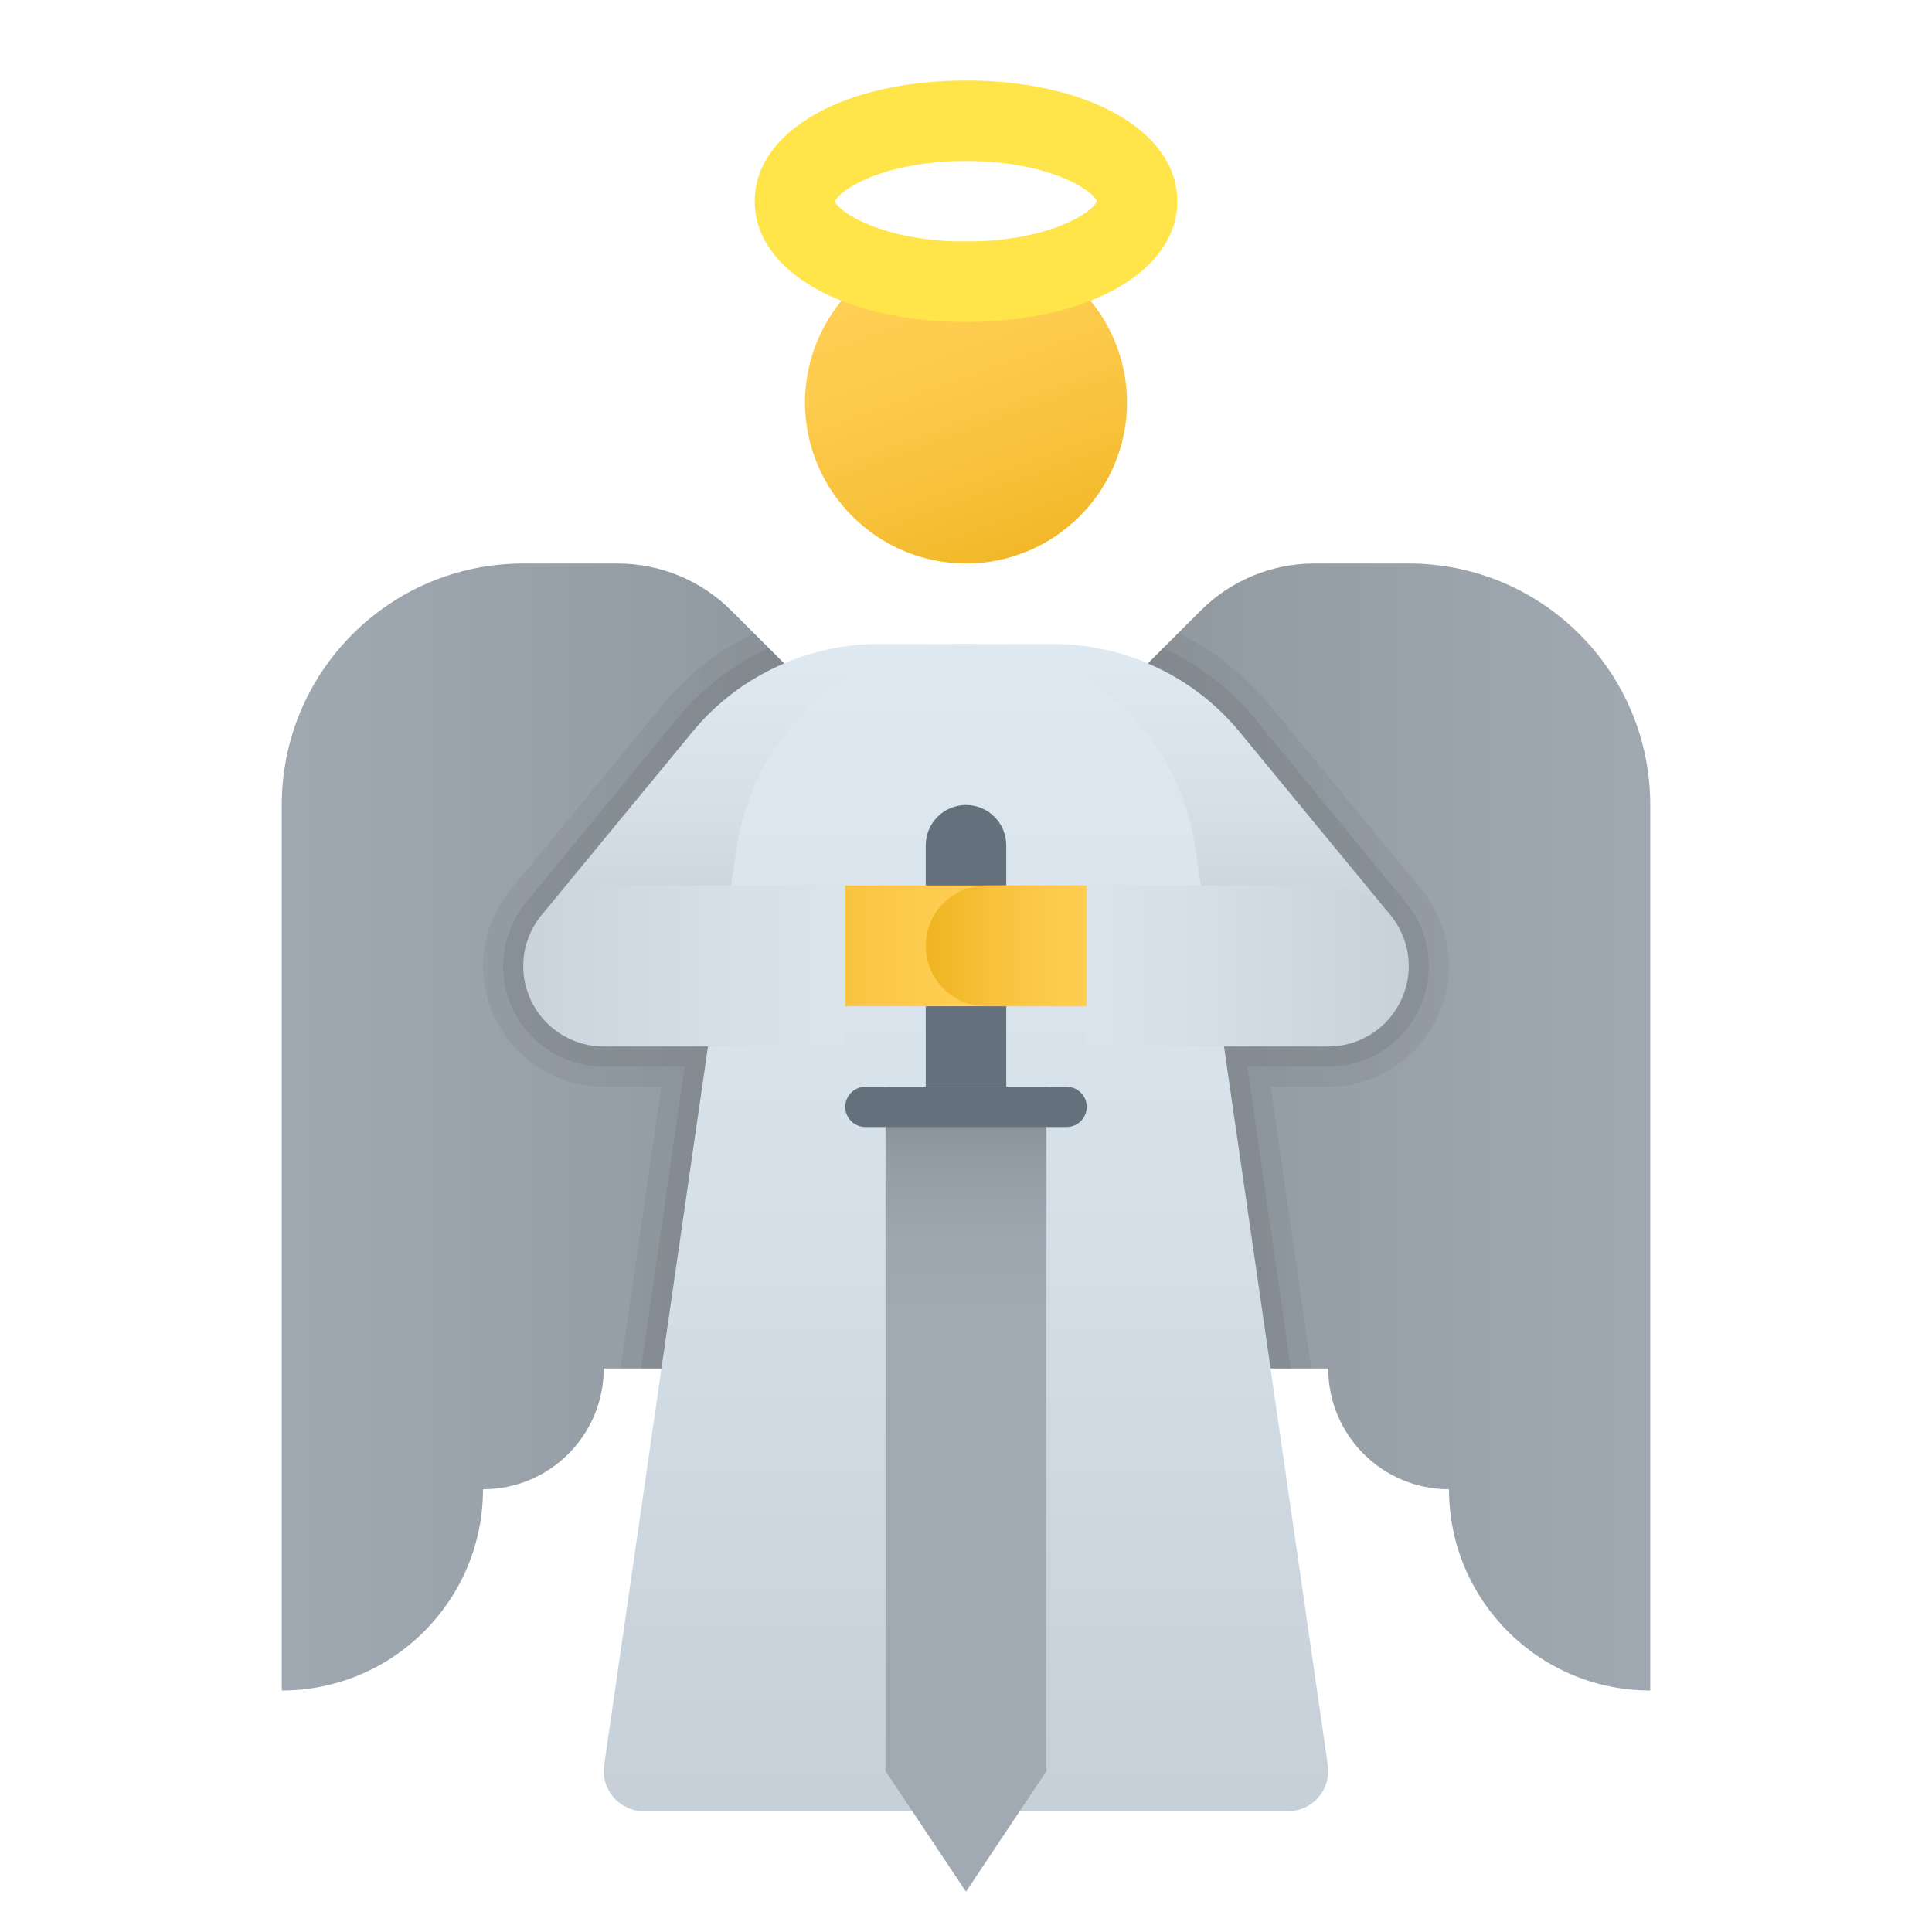
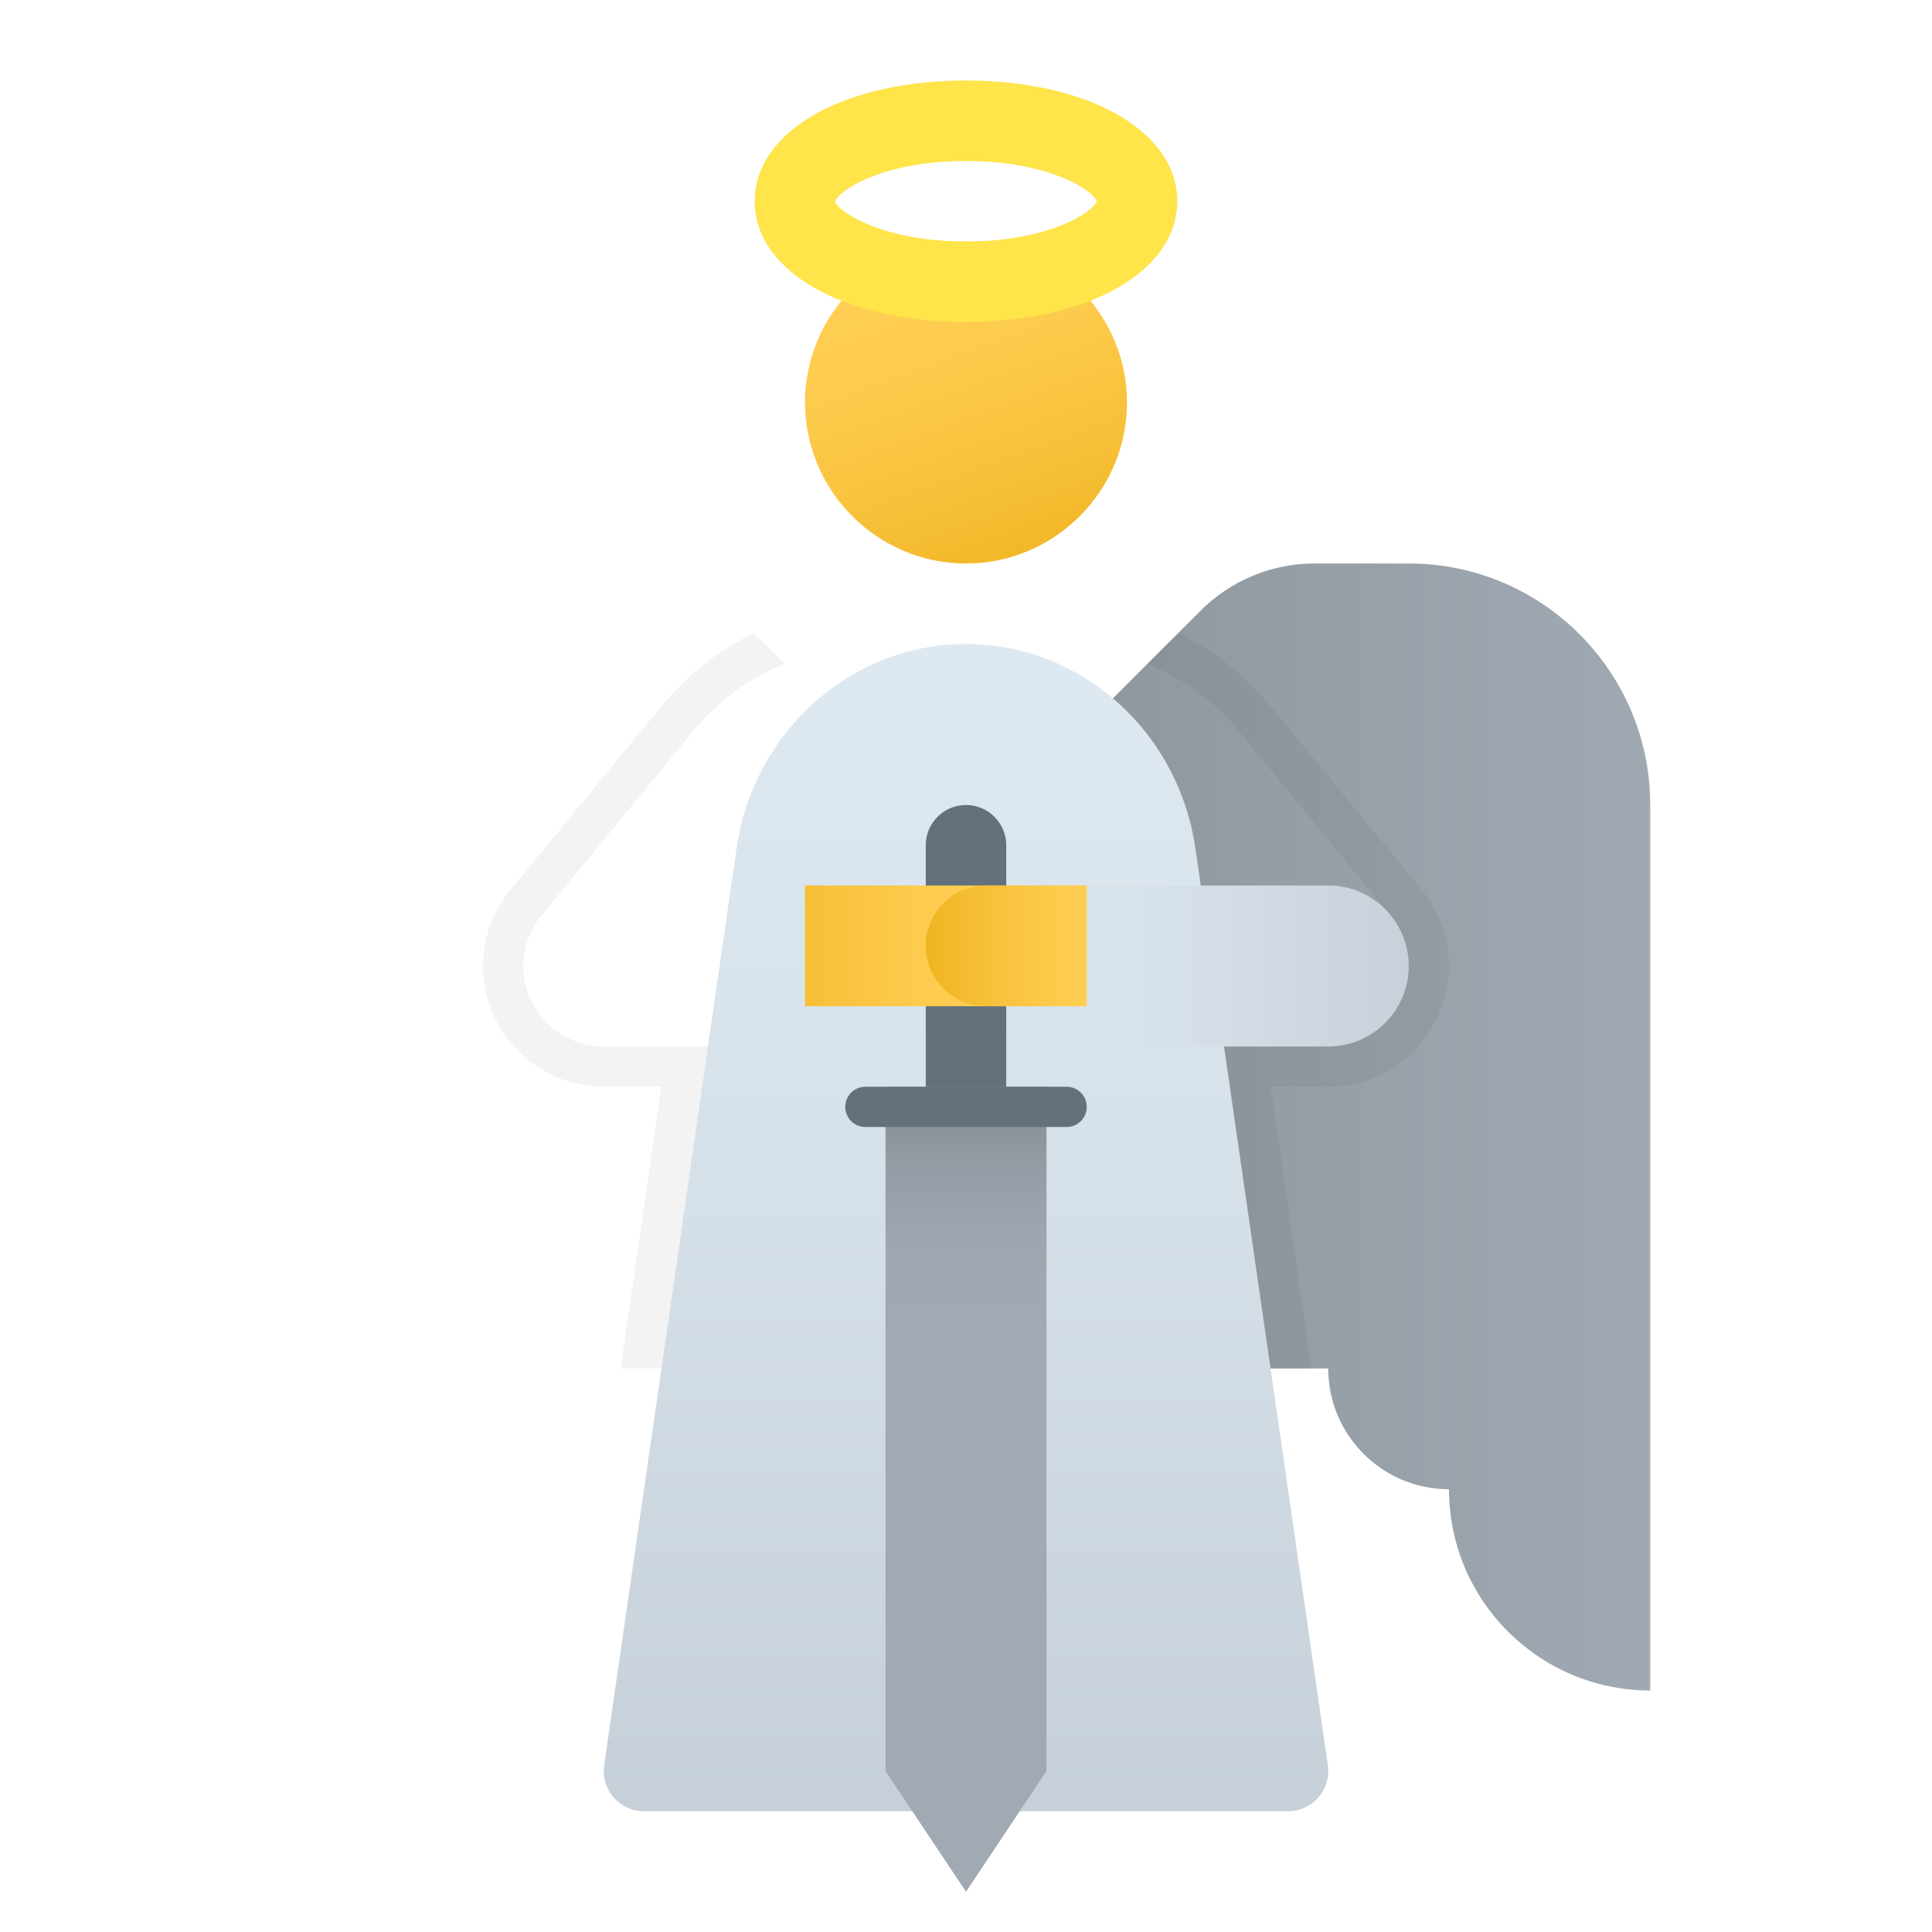
<svg xmlns="http://www.w3.org/2000/svg" viewBox="0 0 48 48" width="48px" height="48px">
  <linearGradient id="ViI9oKguA9yX9NitiWP21a" x1="6.397" x2="20.866" y1="28" y2="28" gradientUnits="userSpaceOnUse">
    <stop offset="0" stop-color="#a1aab3" />
    <stop offset="1" stop-color="#8f979e" />
  </linearGradient>
-   <path fill="url(#ViI9oKguA9yX9NitiWP21a)" d="M21,34h-6v0c0,1.657-1.343,3-3,3h0v0c0,2.761-2.239,5-5,5h0V20c0-3.314,2.686-6,6-6h2.343 c1.061,0,2.078,0.421,2.828,1.172L21,18V34z" />
  <linearGradient id="ViI9oKguA9yX9NitiWP21b" x1="41.321" x2="27.136" y1="28" y2="28" gradientUnits="userSpaceOnUse">
    <stop offset="0" stop-color="#a1aab3" />
    <stop offset="1" stop-color="#8f979e" />
  </linearGradient>
  <path fill="url(#ViI9oKguA9yX9NitiWP21b)" d="M27,34h6v0c0,1.657,1.343,3,3,3h0v0c0,2.761,2.239,5,5,5h0V20c0-3.314-2.686-6-6-6h-2.343 c-1.061,0-2.078,0.421-2.828,1.172L27,18V34z" />
  <linearGradient id="ViI9oKguA9yX9NitiWP21c" x1="29.298" x2="29.298" y1="16.196" y2="25.522" gradientUnits="userSpaceOnUse">
    <stop offset="0" stop-color="#dfe9f2" />
    <stop offset=".391" stop-color="#d6e0e9" />
    <stop offset="1" stop-color="#bfc8d1" />
  </linearGradient>
-   <path fill="url(#ViI9oKguA9yX9NitiWP21c)" d="M24,16l6,9l4.596-2.205L30.8,18.186C29.66,16.802,27.961,16,26.168,16H24z" />
  <linearGradient id="ViI9oKguA9yX9NitiWP21d" x1="18.702" x2="18.702" y1="16.196" y2="25.522" gradientUnits="userSpaceOnUse">
    <stop offset="0" stop-color="#dfe9f2" />
    <stop offset=".391" stop-color="#d6e0e9" />
    <stop offset="1" stop-color="#bfc8d1" />
  </linearGradient>
-   <path fill="url(#ViI9oKguA9yX9NitiWP21d)" d="M24,16l-6,9l-4.596-2.205l3.796-4.609C18.34,16.802,20.039,16,21.832,16H24z" />
  <linearGradient id="ViI9oKguA9yX9NitiWP21e" x1="22.803" x2="25.664" y1="6.713" y2="14.572" gradientUnits="userSpaceOnUse">
    <stop offset="0" stop-color="#ffcf54" />
    <stop offset=".261" stop-color="#fdcb4d" />
    <stop offset=".639" stop-color="#f7c13a" />
    <stop offset="1" stop-color="#f0b421" />
  </linearGradient>
  <path fill="url(#ViI9oKguA9yX9NitiWP21e)" d="M24,14c-2.2,0-4-1.8-4-4s1.8-4,4-4s4,1.8,4,4S26.2,14,24,14" />
  <linearGradient id="ViI9oKguA9yX9NitiWP21f" x1="24" x2="24" y1="15.27" y2="52.05" gradientUnits="userSpaceOnUse">
    <stop offset="0" stop-color="#dfe9f2" />
    <stop offset=".391" stop-color="#d6e0e9" />
    <stop offset="1" stop-color="#bfc8d1" />
  </linearGradient>
  <path fill="url(#ViI9oKguA9yX9NitiWP21f)" d="M24,16L24,16c-2.869,0-5.301,2.185-5.707,5.127l-3.284,22.737C14.926,44.464,15.393,45,16,45 h16c0.607,0,1.074-0.536,0.991-1.137l-3.284-22.737C29.301,18.185,26.869,16,24,16z" />
  <linearGradient id="ViI9oKguA9yX9NitiWP21g" x1="24" x2="24" y1="39.087" y2="26.384" gradientUnits="userSpaceOnUse">
    <stop offset=".503" stop-color="#a1aab3" />
    <stop offset=".658" stop-color="#9ea7af" />
    <stop offset=".796" stop-color="#949da5" />
    <stop offset=".928" stop-color="#848c92" />
    <stop offset="1" stop-color="#787f85" />
  </linearGradient>
  <polygon fill="url(#ViI9oKguA9yX9NitiWP21g)" points="26,27 22,27 22,44 24,47 26,44" />
  <path fill="#64717c" d="M25,27h-2v-6c0-0.552,0.448-1,1-1h0c0.552,0,1,0.448,1,1V27z" />
  <linearGradient id="ViI9oKguA9yX9NitiWP21h" x1="24.454" x2="18.09" y1="23.5" y2="23.5" gradientUnits="userSpaceOnUse">
    <stop offset="0" stop-color="#ffcf54" />
    <stop offset=".261" stop-color="#fdcb4d" />
    <stop offset=".639" stop-color="#f7c13a" />
    <stop offset="1" stop-color="#f0b421" />
  </linearGradient>
  <rect width="8" height="3" x="20" y="22" fill="url(#ViI9oKguA9yX9NitiWP21h)" />
  <linearGradient id="ViI9oKguA9yX9NitiWP21i" x1="27.429" x2="23.003" y1="23.5" y2="23.5" gradientUnits="userSpaceOnUse">
    <stop offset="0" stop-color="#ffcf54" />
    <stop offset=".261" stop-color="#fdcb4d" />
    <stop offset=".639" stop-color="#f7c13a" />
    <stop offset="1" stop-color="#f0b421" />
  </linearGradient>
  <path fill="url(#ViI9oKguA9yX9NitiWP21i)" d="M27,25h-2.5c-0.828,0-1.5-0.672-1.5-1.5v0c0-0.828,0.672-1.5,1.5-1.5H27V25z" />
  <linearGradient id="ViI9oKguA9yX9NitiWP21j" x1="24.739" x2="8.422" y1="24" y2="24" gradientUnits="userSpaceOnUse">
    <stop offset="0" stop-color="#dfe9f2" />
    <stop offset=".391" stop-color="#d6e0e9" />
    <stop offset="1" stop-color="#bfc8d1" />
  </linearGradient>
-   <path fill="url(#ViI9oKguA9yX9NitiWP21j)" d="M15,26h6v-4h-6c-1.105,0-2,0.895-2,2v0C13,25.105,13.895,26,15,26z" />
  <linearGradient id="ViI9oKguA9yX9NitiWP21k" x1="23.484" x2="38.38" y1="24" y2="24" gradientUnits="userSpaceOnUse">
    <stop offset="0" stop-color="#dfe9f2" />
    <stop offset=".391" stop-color="#d6e0e9" />
    <stop offset="1" stop-color="#bfc8d1" />
  </linearGradient>
  <path fill="url(#ViI9oKguA9yX9NitiWP21k)" d="M33,26h-6v-4h6c1.105,0,2,0.895,2,2v0C35,25.105,34.105,26,33,26z" />
  <path fill="#64717c" d="M26.5,28h-5c-0.276,0-0.5-0.224-0.5-0.5s0.224-0.5,0.5-0.5h5c0.276,0,0.5,0.224,0.5,0.5 S26.776,28,26.5,28z" />
  <path fill="#ffe44a" d="M24,8c-3.042,0-5.25-1.262-5.25-3S20.958,2,24,2s5.25,1.262,5.25,3S27.042,8,24,8z M24,4 c-2.114,0-3.196,0.764-3.251,1.006C20.804,5.236,21.886,6,24,6c2.096,0,3.177-0.75,3.249-1C27.177,4.75,26.096,4,24,4z" />
  <path d="M35.39,22.19l-3.82-4.64c-0.64-0.78-1.42-1.4-2.3-1.82l-0.76,0.76c0.88,0.36,1.67,0.94,2.29,1.7l3.79,4.61 C34.84,23.13,35,23.55,35,24c0,1.1-0.9,2-2,2h-2.59l1.16,8h1.01l-1.01-7H33c1.65,0,3-1.35,3-3C36,23.35,35.79,22.72,35.39,22.19z M18.73,15.73c-0.88,0.42-1.66,1.04-2.3,1.82l-3.79,4.61C12.21,22.72,12,23.35,12,24c0,1.65,1.35,3,3,3h1.43l-1.01,7h1.01l1.16-8 H15c-1.1,0-2-0.9-2-2c0-0.45,0.16-0.87,0.41-1.2l3.79-4.61c0.62-0.76,1.41-1.34,2.29-1.7L18.73,15.73z" opacity=".05" />
-   <path d="M34.99,22.5l-3.8-4.63c-0.63-0.77-1.42-1.37-2.29-1.77l-0.39,0.39c0.88,0.36,1.67,0.94,2.29,1.7l3.79,4.61 C34.84,23.13,35,23.55,35,24c0,1.1-0.9,2-2,2h-2.59l1.16,8h0.5l-1.08-7.5H33c1.38,0,2.5-1.12,2.5-2.5 C35.5,23.46,35.32,22.94,34.99,22.5z M16.81,17.87l-3.79,4.61c-0.34,0.46-0.52,0.98-0.52,1.52c0,1.38,1.12,2.5,2.5,2.5h2.01 L15.93,34h0.5l1.16-8H15c-1.1,0-2-0.9-2-2c0-0.45,0.16-0.87,0.41-1.2l3.79-4.61c0.62-0.76,1.41-1.34,2.29-1.7L19.1,16.1 C18.23,16.5,17.44,17.1,16.81,17.87z" opacity=".07" />
</svg>